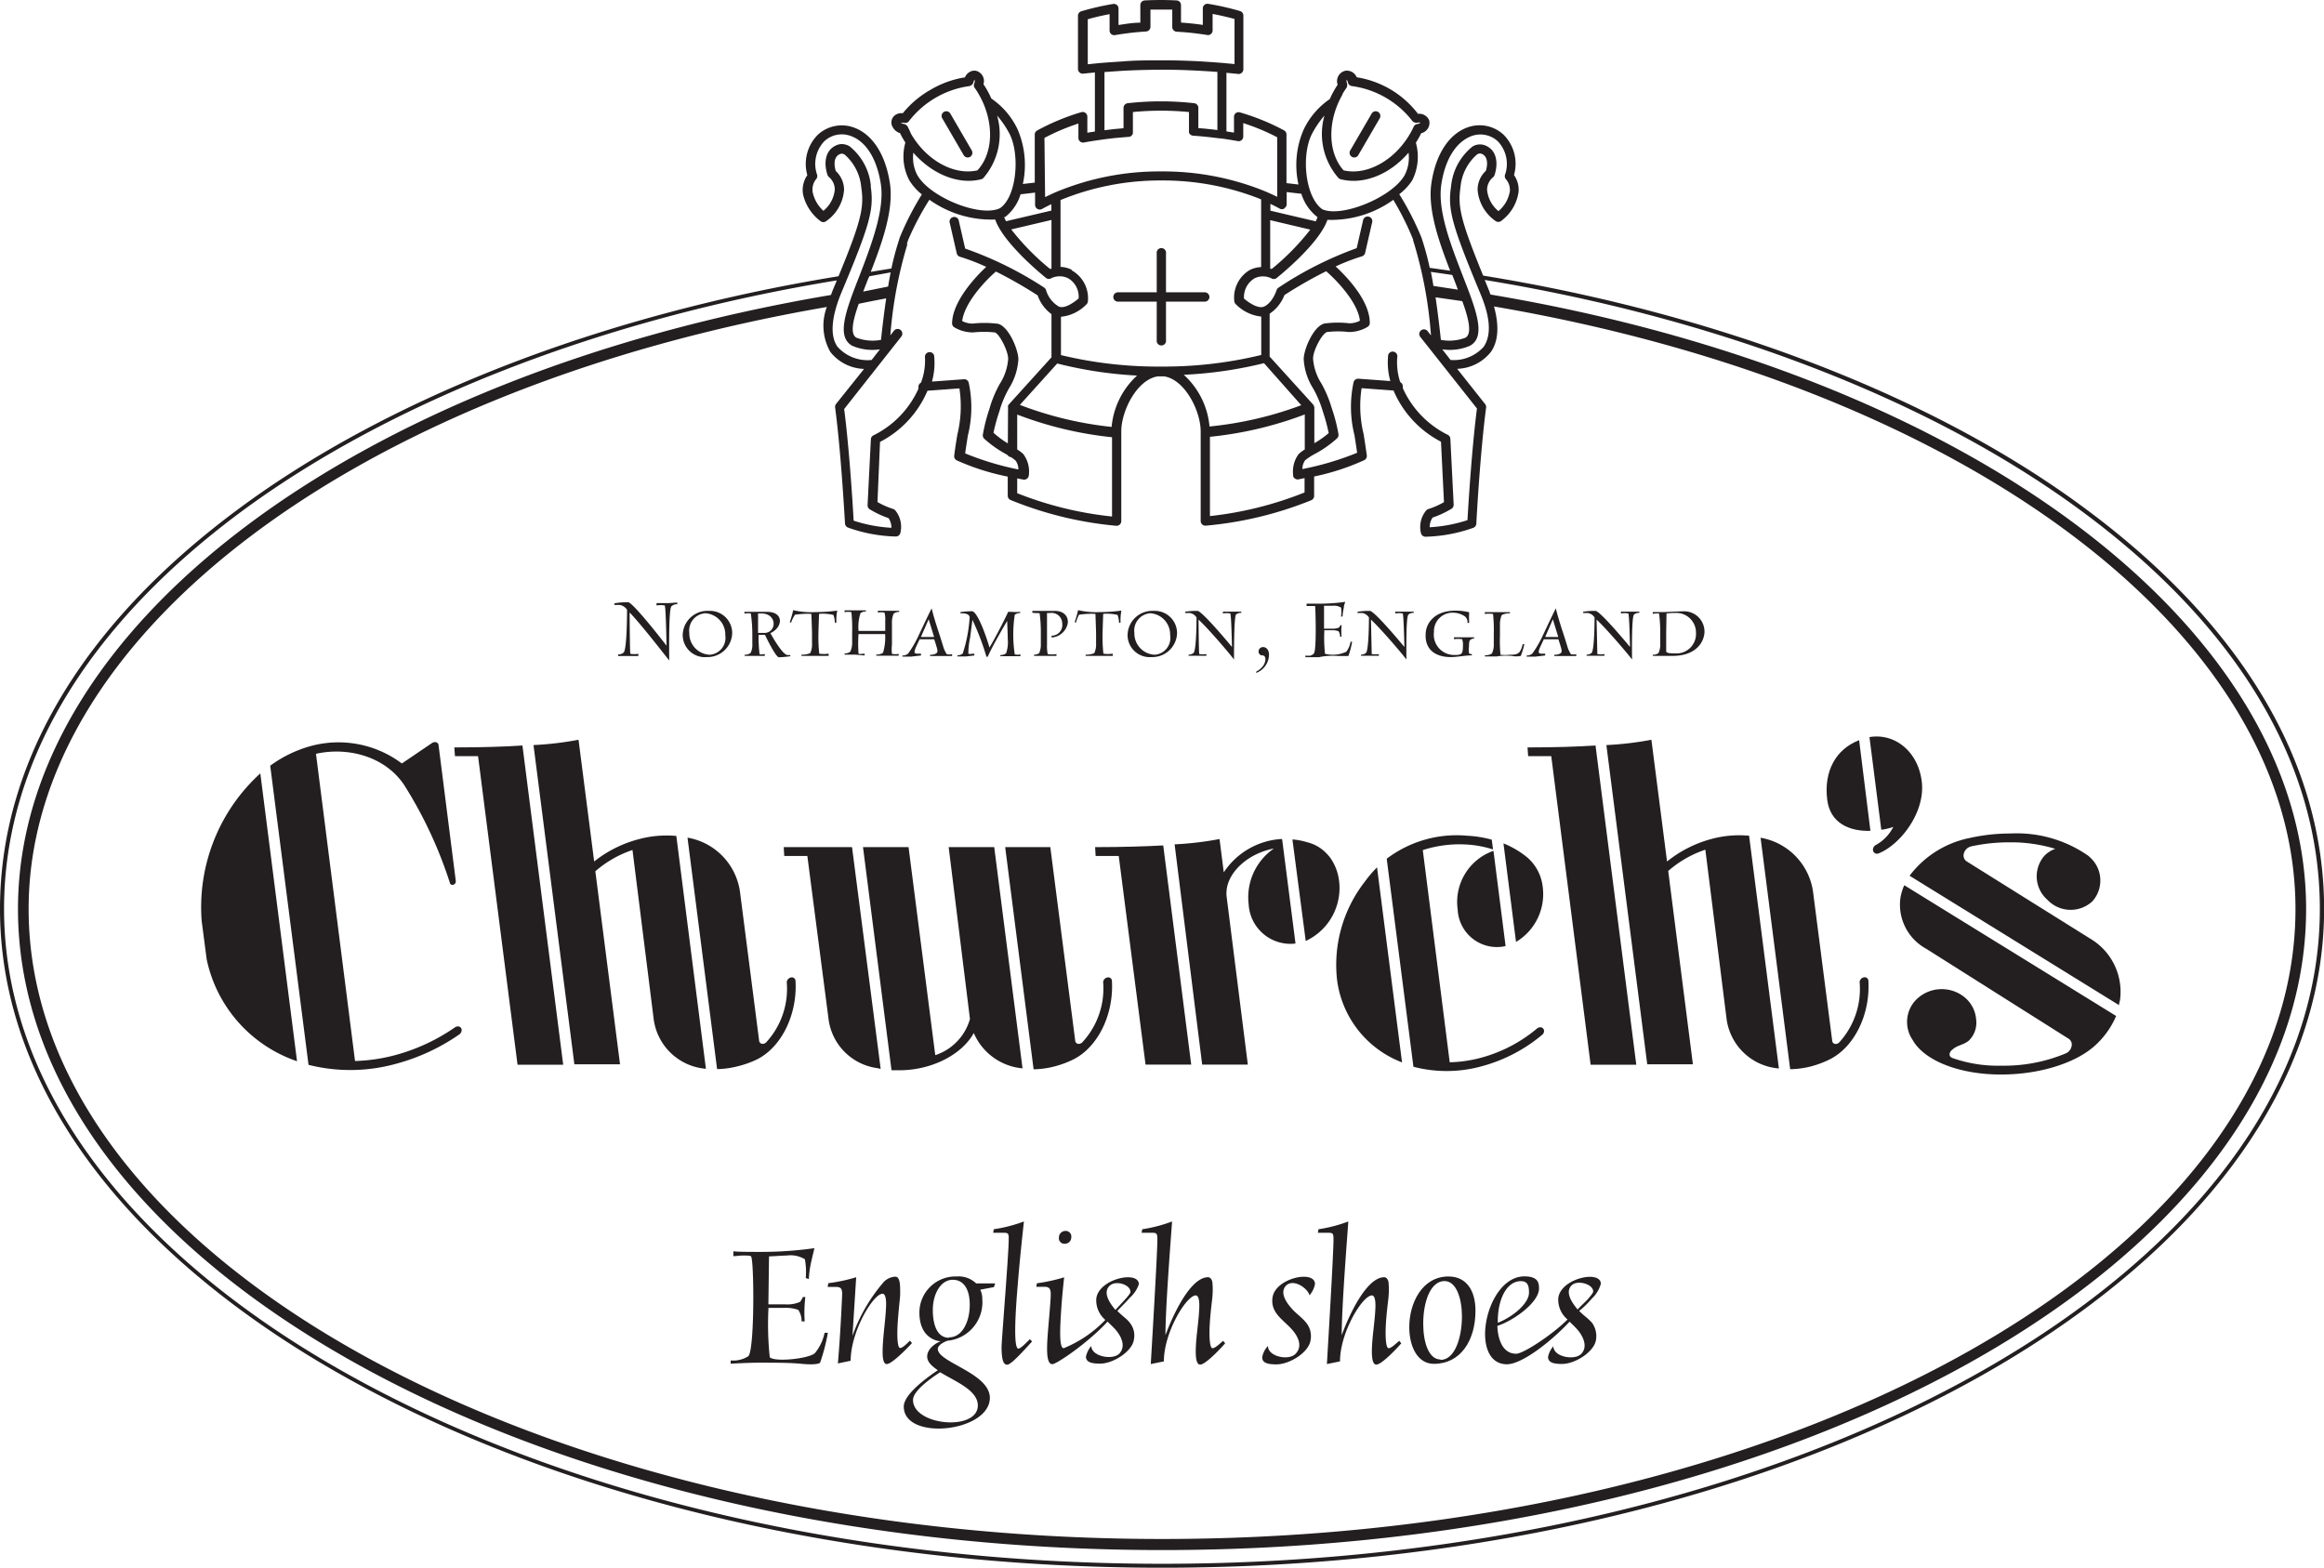
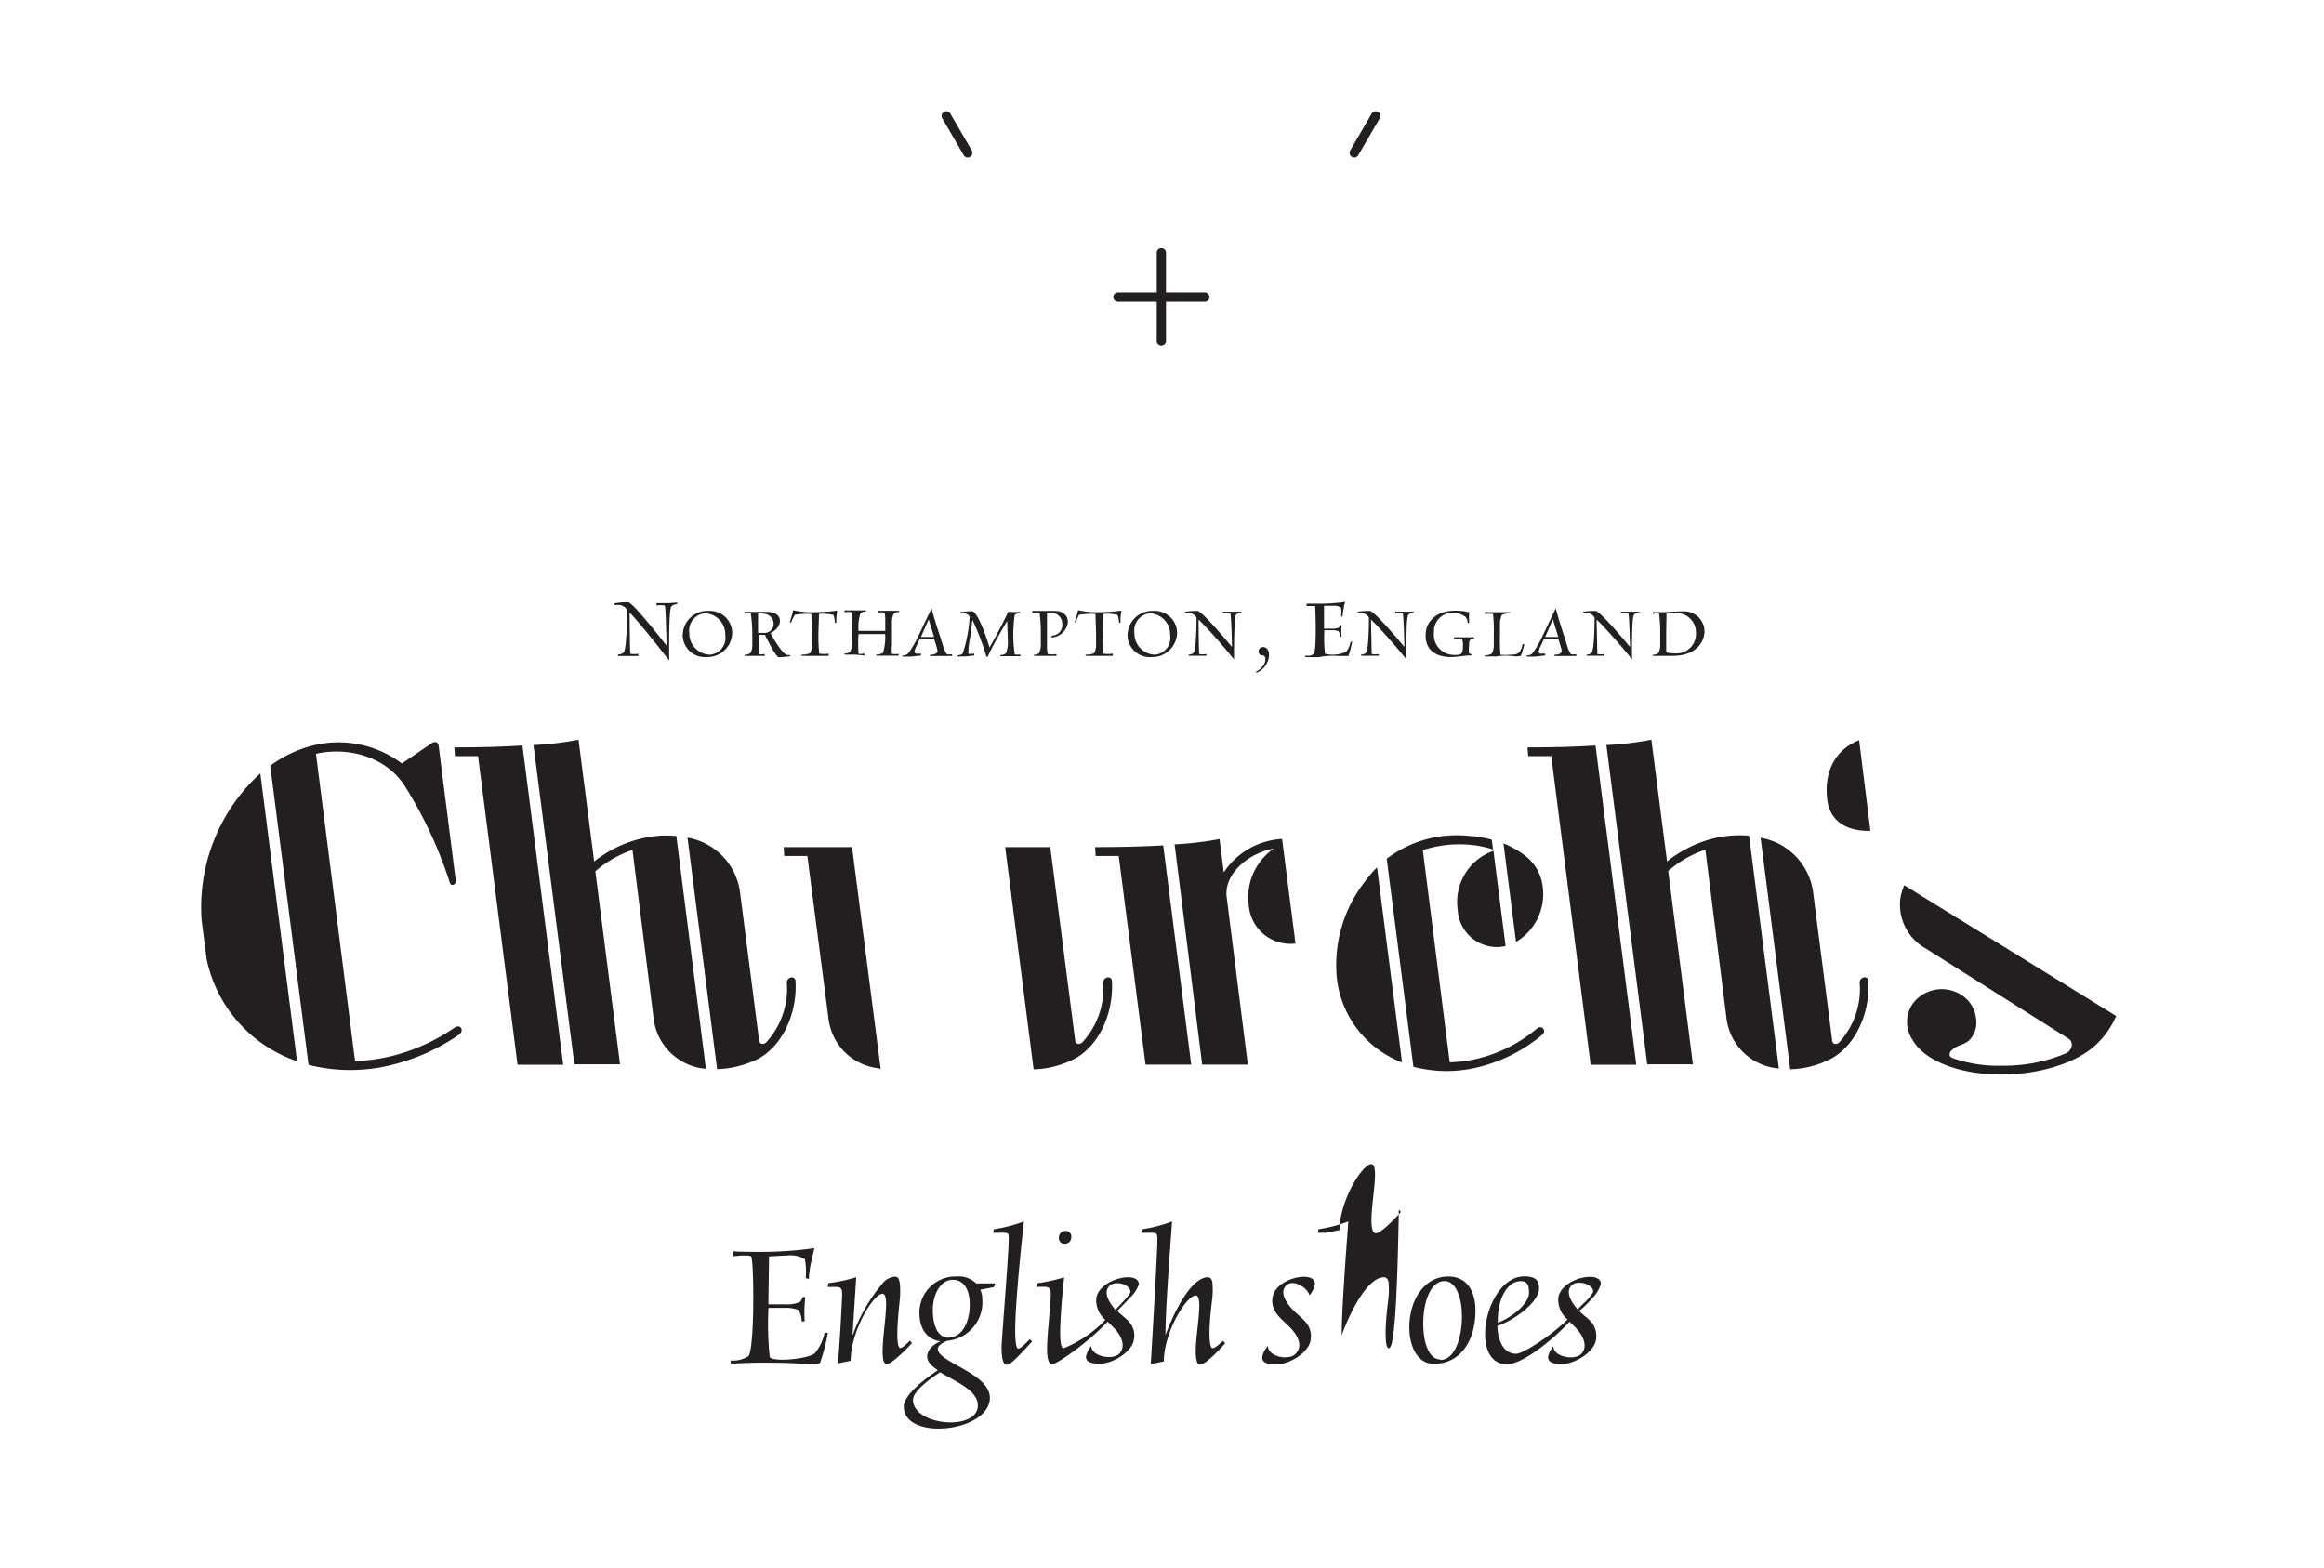
<svg xmlns="http://www.w3.org/2000/svg" id="Layer_1" data-name="Layer 1" viewBox="0 0 218.37 147.33">
  <defs>
    <style>.cls-1{fill:#231f20;}</style>
  </defs>
  <title>church&amp;apos;s</title>
  <path class="cls-1" d="M91.86,18.62a.44.44,0,0,0,.38.22.43.43,0,0,0,.22-.06.44.44,0,0,0,.16-.6l-2-3.44a.44.44,0,1,0-.76.44Z" transform="translate(-1.31 -4.04)" />
  <path class="cls-1" d="M106.32,32.39H110V36a.44.44,0,1,0,.87,0V32.39h3.64a.44.44,0,0,0,0-.88h-3.64V27.86a.44.44,0,1,0-.87,0v3.65h-3.64a.44.44,0,0,0,0,.88Z" transform="translate(-1.31 -4.04)" />
  <path class="cls-1" d="M128.56,18.84a.44.44,0,0,0,.38-.22l2-3.44a.44.44,0,1,0-.76-.44l-2,3.44a.44.44,0,0,0,.38.66Z" transform="translate(-1.31 -4.04)" />
-   <path class="cls-1" d="M197.13,51.75C183,41.29,162.91,33.55,140.67,29.94c-2.1-5.16-2.4-6.45-2.13-8.29a4.61,4.61,0,0,1,1.55-3.09.47.47,0,0,1,.43-.07c.7.28.53,1.2.41,1.6a2.42,2.42,0,0,0-.78,1.76,3.91,3.91,0,0,0,1.66,2.94.44.44,0,0,0,.57,0A4.08,4.08,0,0,0,144,22.07a2.41,2.41,0,0,0-.43-1.58,3.86,3.86,0,0,0-1-3.81,3.31,3.31,0,0,0-3.36-.67c-1.75.62-3,2.53-3.4,5.25-.37,2.46.7,5.47,1.76,8.22l-1.92-.27a25.32,25.32,0,0,0-.66-2.49l-.12-.37a27.45,27.45,0,0,0-2.08-4.06A5.17,5.17,0,0,0,134,21a4.91,4.91,0,0,0,.35-3.55l.22-.36c.1-.18.2-.36.28-.53h0a1,1,0,0,0,.75-1.21,1,1,0,0,0-1.05-.61A9.08,9.08,0,0,0,132,12.46h0a9.11,9.11,0,0,0-3.21-1.16,1,1,0,0,0-1.07-.61A1,1,0,0,0,127,12h0q-.17.25-.32.52a8.77,8.77,0,0,0-.42.83,7.25,7.25,0,0,0-2.46,2.88,8.35,8.35,0,0,0-.48,5.15l-1.13-.13V16.68a.44.44,0,0,0-.23-.39,21.11,21.11,0,0,0-4.15-1.69.43.43,0,0,0-.38.07.44.44,0,0,0-.17.35V16.5l-.71-.11V10.88l1.1.11a.43.43,0,0,0,.34-.11.44.44,0,0,0,.15-.33V5.5a.44.44,0,0,0-.31-.42,24.85,24.85,0,0,0-3-.68.42.42,0,0,0-.35.1.43.43,0,0,0-.15.33V6.38c-.67-.1-1.36-.17-2.05-.22V4.52a.44.44,0,0,0-.41-.44,28.8,28.8,0,0,0-3,0,.44.44,0,0,0-.41.44V6.17c-.69,0-1.38.12-2.05.22V4.84a.44.44,0,0,0-.15-.33.46.46,0,0,0-.35-.1,24.85,24.85,0,0,0-3,.69.44.44,0,0,0-.31.42v5a.44.44,0,0,0,.15.33.43.43,0,0,0,.34.11l1.1-.11V16.4l-.71.11V15a.44.44,0,0,0-.56-.42,21.13,21.13,0,0,0-4.15,1.72.44.44,0,0,0-.23.38V21.2l-1.12.13a8.45,8.45,0,0,0-.5-5.15,7.25,7.25,0,0,0-2.46-2.88,8.81,8.81,0,0,0-.42-.83c-.1-.18-.21-.35-.32-.51v0a1,1,0,0,0-.67-1.26.87.87,0,0,0-.66.12,1.06,1.06,0,0,0-.41.49,9.07,9.07,0,0,0-3.22,1.16h0a9.11,9.11,0,0,0-2.62,2.21,1.08,1.08,0,0,0-.63.12A.85.85,0,0,0,85.2,16a1.14,1.14,0,0,0,.68.55h0c.09.18.18.36.28.53l.22.36A4.82,4.82,0,0,0,86.76,21a5.14,5.14,0,0,0,1.17,1.31,27.29,27.29,0,0,0-2.08,4.06l-.11.36a25.31,25.31,0,0,0-.67,2.54l-1.94.32c1.08-2.78,2.17-5.83,1.8-8.32-.41-2.72-1.65-4.63-3.4-5.25a3.31,3.31,0,0,0-3.36.67,3.87,3.87,0,0,0-1,3.81,2.43,2.43,0,0,0-.4,1.82,4.36,4.36,0,0,0,1.62,2.49.44.44,0,0,0,.57,0,3.91,3.91,0,0,0,1.66-2.94,2.42,2.42,0,0,0-.78-1.76c-.12-.41-.29-1.32.42-1.6a.46.46,0,0,1,.43.07,4.63,4.63,0,0,1,1.55,3.09c.28,1.84,0,3.14-2.14,8.33C57.92,33.61,37.93,41.36,23.8,51.81,9.09,62.68,1.31,75.7,1.31,89.46c0,34.14,49,61.91,109.19,61.91S219.69,123.6,219.69,89.46C219.69,75.68,211.89,62.64,197.13,51.75ZM136.74,21.38c.36-2.39,1.39-4,2.83-4.55a2.41,2.41,0,0,1,2.48.49,3.08,3.08,0,0,1,.67,3.16.44.44,0,0,0,.09.4,1.52,1.52,0,0,1,.37,1.13,3.08,3.08,0,0,1-1.07,1.87,2.93,2.93,0,0,1-1.07-2,1.54,1.54,0,0,1,.56-1.18.44.44,0,0,0,.14-.2c.33-1,.3-2.33-.89-2.8a1.33,1.33,0,0,0-1.19.12,5.42,5.42,0,0,0-2,3.72c-.33,2.19.05,3.59,2.71,10,1,2.32,1.08,4,.36,5.08a3.78,3.78,0,0,1-3.12,1.25l-.78-1a4.8,4.8,0,0,0,2.59-.33c1.58-.85.58-3.4-.68-6.62C137.64,27.07,136.37,23.83,136.74,21.38ZM79.33,37.11a4.2,4.2,0,0,0,3.17,1.6L79.87,42a.44.44,0,0,0-.09.33c.57,4.27.92,10.83.93,10.9a.44.44,0,0,0,.28.39,14.31,14.31,0,0,0,4.5.84.44.44,0,0,0,.42-.33A2.43,2.43,0,0,0,85.43,52a.45.45,0,0,0-.2-.13,7.34,7.34,0,0,1-1.47-.65L84,45.57a9.65,9.65,0,0,0,4.46-4.81l3-.22a11.18,11.18,0,0,1-.19,4.32c-.1.61-.21,1.27-.3,2a.44.44,0,0,0,.23.44A22.16,22.16,0,0,0,96,48.83v1.8a.44.44,0,0,0,.27.4,34.38,34.38,0,0,0,9.92,2.42.44.44,0,0,0,.48-.44V44.74h0a.4.4,0,0,0,0-.09v-.06c0-2,1.52-4.91,3.44-5.18h.58c1.93.28,3.44,3.22,3.44,5.18V53a.44.44,0,0,0,.48.44,34.51,34.51,0,0,0,9.91-2.39.44.44,0,0,0,.27-.4V48.82a22.16,22.16,0,0,0,4.72-1.54.44.44,0,0,0,.23-.44c-.1-.72-.2-1.38-.3-2a11.15,11.15,0,0,1-.19-4.32l3,.22a9.66,9.66,0,0,0,4.46,4.81l.28,5.68a7.39,7.39,0,0,1-1.47.65.44.44,0,0,0-.2.13,2.43,2.43,0,0,0-.49,2.14.44.44,0,0,0,.42.33,14.3,14.3,0,0,0,4.5-.84.44.44,0,0,0,.28-.39c0-.07.35-6.63.92-10.9a.44.44,0,0,0-.09-.33l-2.63-3.32a4.2,4.2,0,0,0,3.18-1.6c.69-1,.78-2.45.28-4.26C186.08,40.44,217,63.64,217,89.46c0,32.65-47.77,59.21-106.48,59.21S4,122.1,4,89.46C4,63.71,34.83,40.51,79,32.89A5,5,0,0,0,79.33,37.11Zm18.13,9.6a3.49,3.49,0,0,0-.57-.43V43a34.82,34.82,0,0,0,8.91,2.13v7.45a33.48,33.48,0,0,1-8.91-2.19V49l.57.11a.43.43,0,0,0,.34-.08.44.44,0,0,0,.18-.3A2.74,2.74,0,0,0,97.46,46.71Zm-1.45-1a8.93,8.93,0,0,1-1.35-1,17.87,17.87,0,0,1,.55-2l.11-.37a10.21,10.21,0,0,1,.8-1.81A5.75,5.75,0,0,0,97,37.81c0-.93-1-3.34-2.08-3.36a9.76,9.76,0,0,0-2.2,0,2.15,2.15,0,0,1-1-.24c.2-1.6,1.94-3.59,3.17-4.65a40.6,40.6,0,0,1,3.92,2.24,3.68,3.68,0,0,0,1.3,1.76v4.06l-4,4.42a.43.43,0,0,0-.08.13.44.44,0,0,0,0,.18Zm6-16.32a2.58,2.58,0,0,0-1.05-.27V22.84A24.62,24.62,0,0,1,110.41,21h.05a24.81,24.81,0,0,1,9.06,1.66l.29.12v6.36a2.58,2.58,0,0,0-1.06.27,3,3,0,0,0-1.46,2.94.44.44,0,0,0,.13.27,3.93,3.93,0,0,0,2.4,1.17v3.61a38.94,38.94,0,0,1-9.07,1.09l-.35,0-.34,0A38.85,38.85,0,0,1,101,37.41V33.81a3.87,3.87,0,0,0,2.4-1.17.44.44,0,0,0,.13-.27A3,3,0,0,0,102,29.44Zm22.72,12.73a.43.43,0,0,0-.12-.16l-4-4.41V33.52A3.69,3.69,0,0,0,122,31.77a40.35,40.35,0,0,1,3.92-2.24c1.09.94,3,3,3.17,4.65a2.11,2.11,0,0,1-1,.24,9.6,9.6,0,0,0-2.14,0c-1.12,0-2.14,2.43-2.14,3.37a5.75,5.75,0,0,0,.89,2.76,10.26,10.26,0,0,1,.8,1.81l.12.38a17.94,17.94,0,0,1,.54,2,8.93,8.93,0,0,1-1.35.95V42.4A.42.42,0,0,0,124.76,42.16Zm-1.93,6.59a.45.45,0,0,0,.18.3.44.44,0,0,0,.34.08l.57-.12v1.35A33.57,33.57,0,0,1,115,52.54V45.09a35,35,0,0,0,8.91-2.1v3.29a3.48,3.48,0,0,0-.58.44A2.74,2.74,0,0,0,122.83,48.76Zm.78-6.59a34.05,34.05,0,0,1-8.62,2,7.46,7.46,0,0,0-2.42-4.86,38.91,38.91,0,0,0,7.54-1.09Zm-15.39-2.82a7.46,7.46,0,0,0-2.43,4.86,33.83,33.83,0,0,1-8.62-2.07l3.51-3.89A38.8,38.8,0,0,0,108.23,39.34ZM139,35.78a4.25,4.25,0,0,1-2.3.2c-.17-1.59-.34-2.9-.5-4l2.51.36C139.32,34,139.65,35.43,139,35.78Zm-1.23-5.9.15.38.38,1L136,30.91c-.08-.49-.16-.93-.24-1.32Zm-3.69-3.28.12.38a40.12,40.12,0,0,1,1.57,8.58l-.34-.43a.44.44,0,0,0-.69.54l5.35,6.76c-.49,3.78-.82,9.19-.89,10.49a13.83,13.83,0,0,1-3.55.67,1.57,1.57,0,0,1,.27-.91,8.94,8.94,0,0,0,1.78-.83.44.44,0,0,0,.2-.39l-.31-6.19a.44.44,0,0,0-.23-.36,9,9,0,0,1-4.24-4.4.4.4,0,0,0,0-.14.44.44,0,0,0-.24-.42,5.84,5.84,0,0,1-.27-2.43.44.44,0,0,0-.86-.13,6.54,6.54,0,0,0,.2,2.46l-3-.22a.45.45,0,0,0-.45.31,11,11,0,0,0,.08,5c.08.51.17,1.06.25,1.65a27.53,27.53,0,0,1-5.14,1.53,1.37,1.37,0,0,1,.26-.83,5.91,5.91,0,0,1,1-.64,10.39,10.39,0,0,0,2-1.42.44.44,0,0,0,.13-.37,15.67,15.67,0,0,0-.61-2.39l-.12-.38a11,11,0,0,0-.87-2,5,5,0,0,1-.79-2.35c0-.81.91-2.45,1.34-2.5a8.83,8.83,0,0,1,2,0,3.36,3.36,0,0,0,1.78-.48.44.44,0,0,0,.21-.38c0-2-2-4.19-3.21-5.3a19.45,19.45,0,0,1,2.47-.95.43.43,0,0,0,.3-.32l.65-2.83a.44.44,0,1,0-.85-.2l-.59,2.58a34.08,34.08,0,0,0-7.36,3.72.43.43,0,0,0-.17.24s-.39,1.21-1.2,1.54c-.56.22-1.45-.41-1.86-.76a2.05,2.05,0,0,1,1-1.91,1.82,1.82,0,0,1,1.56,0,.43.43,0,0,0,.48,0c.17-.14,4-3.19,4.8-5.49a10,10,0,0,0,6.19-1.88A26.47,26.47,0,0,1,134.11,26.6Zm-13.42,2.68V24.73l3.77.89a22.89,22.89,0,0,1-3.63,3.7Zm6.77-16.36q.19-.33.41-.64a.62.62,0,0,0,0-.53c0-.12,0-.2,0-.21s.09.06.12.23a.44.44,0,0,0,.39.36,8.66,8.66,0,0,1,5.67,3.28.53.53,0,0,0,.56.14l.12,0s.08,0,.08,0-.05.09-.25.14a.44.44,0,0,0-.38.25c-.11.23-.22.45-.35.67-1.45,2.51-4.06,3.95-6.24,3.44C126.08,18.41,126,15.44,127.46,12.92ZM124.6,16.6a8.9,8.9,0,0,1,1.16-1.7,6.29,6.29,0,0,0,1.31,5.86.43.43,0,0,0,.2.12c2.16.57,4.65-.46,6.39-2.49a3.58,3.58,0,0,1-.38,2.14c-1.2,2.07-5.94,4-7.73,3.17C123.9,22.51,123.58,18.52,124.6,16.6Zm-2.6,7a.44.44,0,0,0,.21-.38V22.09l1.38.16a4.41,4.41,0,0,0,1.52,2.2h0a3.83,3.83,0,0,1-.17.39l-4.26-1v-.64q.45.21.88.45A.44.44,0,0,0,122,23.63ZM103.52,10.08V5.85c.66-.19,1.35-.35,2.05-.48V6.91a.44.44,0,0,0,.15.33.43.43,0,0,0,.35.1A27,27,0,0,1,109,7a.44.44,0,0,0,.41-.44V4.94c.68,0,1.38,0,2.05,0V6.58a.44.44,0,0,0,.41.44,26.94,26.94,0,0,1,2.88.31.42.42,0,0,0,.35-.1.44.44,0,0,0,.15-.33V5.35c.7.13,1.38.29,2.06.47v4.24l-1.07-.1h0c-1-.08-1.94-.15-2.92-.19s-1.78-.06-2.68-.06h-.21c-1.25,0-2.49,0-3.72.11q-1,.06-2,.14h0Zm10,3.66a27.84,27.84,0,0,0-6.25,0,.44.44,0,0,0-.39.44v1.91l-.88.08-.91.11V10.81l1.59-.11c1.22-.07,2.45-.1,3.68-.11h.21q1.32,0,2.64.06t2.49.15v5.46c-.59-.07-1.18-.14-1.79-.18V14.17A.44.44,0,0,0,113.52,13.74ZM99.45,17a20,20,0,0,1,3.19-1.35V17a.44.44,0,0,0,.16.34.43.43,0,0,0,.36.09c1-.18,2-.32,2.94-.42l1.26-.11h.06a.44.44,0,0,0,.34-.33h0V14.57a27.23,27.23,0,0,1,5.27,0V16.5h0v0h0a.44.44,0,0,0,.38.29c.86.06,1.7.15,2.54.26h.1q.79.11,1.56.25a.42.42,0,0,0,.36-.09.44.44,0,0,0,.16-.34V15.61a20.19,20.19,0,0,1,3.19,1.33v5.6q-.64-.32-1.33-.6a25.41,25.41,0,0,0-9.55-1.79h-.05a25.19,25.19,0,0,0-10,2l0,0-.88.41Zm.66,12.3-.15,0a22.82,22.82,0,0,1-3.63-3.7l3.78-.89Zm-2.9-7,1.36-.16V23.3a.44.44,0,0,0,.65.38c.29-.16.58-.31.88-.45v.6l-4.26,1a3.8,3.8,0,0,1-.18-.39l.09,0A4.29,4.29,0,0,0,97.22,22.25ZM86.6,15.94a.59.59,0,0,0-.46-.27.75.75,0,0,1-.18-.1h0s.1,0,.27,0a.43.43,0,0,0,.5-.16,8.67,8.67,0,0,1,5.67-3.28.54.54,0,0,0,.4-.42c0-.12.1-.17.08-.18s.05.09,0,.3a.44.44,0,0,0,0,.45q.22.3.41.64c1.45,2.52,1.39,5.49-.14,7.13-2.19.5-4.79-.93-6.24-3.44C86.82,16.39,86.71,16.16,86.6,15.94Zm.92,4.59a3.57,3.57,0,0,1-.39-2.14c1.74,2,4.25,3.06,6.39,2.49a.43.43,0,0,0,.2-.12A6.3,6.3,0,0,0,95,14.9a8.89,8.89,0,0,1,1.16,1.7c1,1.92.7,5.91-.88,7C93.45,24.5,88.72,22.6,87.52,20.52Zm-1,6.44.12-.37a26.33,26.33,0,0,1,2-3.79,10,10,0,0,0,6.18,1.86c.8,2.3,4.63,5.37,4.8,5.51a.43.43,0,0,0,.48,0,1.83,1.83,0,0,1,1.56,0,2,2,0,0,1,1,1.91c-.41.35-1.3,1-1.86.76a2.68,2.68,0,0,1-1.2-1.54.44.44,0,0,0-.17-.24A34.14,34.14,0,0,0,92,27.4l-.59-2.58a.44.44,0,1,0-.85.2l.65,2.83a.44.44,0,0,0,.3.32,19.43,19.43,0,0,1,2.47.95c-1.2,1.11-3.18,3.35-3.21,5.3a.44.44,0,0,0,.21.38,3.43,3.43,0,0,0,1.78.48,9.35,9.35,0,0,1,2,0c.37,0,1.28,1.68,1.28,2.49a5,5,0,0,1-.79,2.35,11,11,0,0,0-.87,2l-.11.37a15.84,15.84,0,0,0-.61,2.41.44.44,0,0,0,.13.37,10.39,10.39,0,0,0,2,1.42l.2.12a.43.43,0,0,0,.31.19,2.88,2.88,0,0,1,.44.33,1.36,1.36,0,0,1,.26.83A27.61,27.61,0,0,1,92,46.65c.08-.6.17-1.14.25-1.66a11,11,0,0,0,.08-5,.43.43,0,0,0-.45-.31l-3,.22a6.51,6.51,0,0,0,.2-2.46.44.44,0,0,0-.86.13A5.84,5.84,0,0,1,87.85,40a.44.44,0,0,0-.24.42.47.47,0,0,0,0,.15,9,9,0,0,1-4.24,4.39.43.43,0,0,0-.23.36l-.31,6.19a.44.44,0,0,0,.2.39,8.83,8.83,0,0,0,1.77.83,1.58,1.58,0,0,1,.27.91,13.78,13.78,0,0,1-3.55-.67c-.07-1.31-.4-6.72-.89-10.49L86,35.67a.44.44,0,1,0-.69-.55l-.34.43A40.16,40.16,0,0,1,86.57,27ZM82,32.59c.86-.18,1.72-.35,2.58-.51-.16,1.07-.32,2.35-.49,3.9a4.27,4.27,0,0,1-2.3-.2C81.17,35.45,81.44,34.16,82,32.59Zm3-2.95q-.12.59-.24,1.33l-2.34.47.46-1.19L83,30Zm-1.86-8.13a5.41,5.41,0,0,0-2-3.72,1.46,1.46,0,0,0-.73-.21,1.24,1.24,0,0,0-.46.09c-1.19.48-1.22,1.81-.89,2.8a.44.44,0,0,0,.13.2,1.54,1.54,0,0,1,.56,1.18,2.92,2.92,0,0,1-1.07,2,3.27,3.27,0,0,1-1-1.71A1.55,1.55,0,0,1,78,20.87a.44.44,0,0,0,.09-.4,3.08,3.08,0,0,1,.68-3.16,2.4,2.4,0,0,1,2.48-.49c1.44.51,2.47,2.16,2.83,4.55s-.9,5.7-2,8.56c-1.26,3.22-2.25,5.76-.68,6.61a4.8,4.8,0,0,0,2.59.33l-.78,1A3.78,3.78,0,0,1,80,36.62c-.71-1-.59-2.75.37-5.08C83.07,25.11,83.45,23.7,83.12,21.52ZM110.5,151c-60,0-108.81-27.6-108.81-61.54C1.69,75.83,9.41,62.92,24,52.11,38.06,41.73,57.9,34,79.94,30.39l-.34.82c-.08.19-.14.37-.21.55C34.39,39.37,3,63.08,3,89.46c0,33.22,48.23,60.25,107.52,60.25S218,122.68,218,89.46c0-26.44-31.5-50.16-76.64-57.74-.06-.17-.12-.34-.19-.51l-.35-.86c22.1,3.62,42,11.32,56.07,21.71,14.65,10.81,22.4,23.75,22.4,37.4C219.31,123.39,170.5,151,110.5,151Z" transform="translate(-1.31 -4.04)" />
-   <path class="cls-1" d="M180.74,86.34,200.42,98.5c0-.15.06-.31.09-.46a5.8,5.8,0,0,0-2.85-5.82L186.12,85a.66.66,0,0,1-.3-.67.94.94,0,0,1,.71-.75,16.65,16.65,0,0,1,3.58-.38,14.18,14.18,0,0,1,4.32.61,2.66,2.66,0,0,0-1,.63,2.93,2.93,0,0,0,.26,4.16,3,3,0,0,0,4.23.14,2.93,2.93,0,0,0-.26-4.16l-.12-.11a11.72,11.72,0,0,0-7.32-2.1,17.51,17.51,0,0,0-3.87.43A9.36,9.36,0,0,0,180.74,86.34Z" transform="translate(-1.31 -4.04)" />
  <path class="cls-1" d="M179.87,88.49a4.72,4.72,0,0,0,2.41,4.7l13.41,8.47a.65.65,0,0,1,.28.67.94.94,0,0,1-.57.71,15,15,0,0,1-6,1.15,12.93,12.93,0,0,1-4.66-.73c-.38-.17-.26-.57,0-.76.51-.47,1-.42,1.55-.85a2.32,2.32,0,0,0,.71-1.93,3,3,0,0,0-1.18-2.23,3.4,3.4,0,0,0-4.63.48,3,3,0,0,0-.15,3.62l.05.09c1.12,1.84,4.3,3.14,8.24,3.14,3.71,0,7.13-1.12,8.91-2.79a8,8,0,0,0,1.91-2.71L180.24,87.23A4.92,4.92,0,0,0,179.87,88.49Z" transform="translate(-1.31 -4.04)" />
  <path class="cls-1" d="M156.48,73.56a30.42,30.42,0,0,1-4.23.5l3.84,30h4.29l-2.32-18.17a10.3,10.3,0,0,1,3.49-2l2,15.95a5.38,5.38,0,0,0,4.91,4.61l-2.8-21.87a10,10,0,0,0-3.56.31A11.34,11.34,0,0,0,157.95,85Z" transform="translate(-1.31 -4.04)" />
  <path class="cls-1" d="M144.84,74.28l.06.82h2.17l3.7,29h4.29l-3.83-30C149.57,74.21,147.46,74.28,144.84,74.28Z" transform="translate(-1.31 -4.04)" />
  <path class="cls-1" d="M134.12,104.29a12.31,12.31,0,0,0,6.43-.05,14.79,14.79,0,0,0,5.64-2.93.48.48,0,0,0,.2-.32.35.35,0,0,0-.35-.41.48.48,0,0,0-.31.12,13.78,13.78,0,0,1-5.28,2.75,12.45,12.45,0,0,1-2.92.42L135,83.93a11.12,11.12,0,0,1,4-.53,9.92,9.92,0,0,1,2.6.47l-.12-.92a10.62,10.62,0,0,0-2.31-.37,10.88,10.88,0,0,0-7.56,2.16Z" transform="translate(-1.31 -4.04)" />
  <path class="cls-1" d="M138.28,89.53a3.69,3.69,0,0,0,4.5,3.42L141.64,84A5.09,5.09,0,0,0,138.28,89.53Z" transform="translate(-1.31 -4.04)" />
  <path class="cls-1" d="M146.27,87.4a4.29,4.29,0,0,0-1.37-2.71,8.46,8.46,0,0,0-2.32-1.39l1.18,9.26A5.23,5.23,0,0,0,146.27,87.4Z" transform="translate(-1.31 -4.04)" />
  <path class="cls-1" d="M129.52,86.94A12.73,12.73,0,0,0,126.93,96a9.6,9.6,0,0,0,6.12,7.88L130.7,85.55A11.69,11.69,0,0,0,129.52,86.94Z" transform="translate(-1.31 -4.04)" />
  <path class="cls-1" d="M114.27,104.09h4.29l-2-15.85a2.67,2.67,0,0,1,0-.46c.11-1.7,1.91-3.51,4.45-4a5.56,5.56,0,0,0-2.37,5.26,3.93,3.93,0,0,0,4.4,3.67l-1.26-9.82h-.12a7,7,0,0,0-5.36,3.13l-.4-3.13a30.47,30.47,0,0,1-4.22.5Z" transform="translate(-1.31 -4.04)" />
-   <path class="cls-1" d="M127.13,86.8a4.71,4.71,0,0,0-.84-2.17,3.26,3.26,0,0,0-.21-.25,3.73,3.73,0,0,0-1.95-1.19,6.05,6.05,0,0,0-1.38-.26L124,92.47A5.48,5.48,0,0,0,127.13,86.8Z" transform="translate(-1.31 -4.04)" />
  <path class="cls-1" d="M102.19,103.59c2.28-1.16,3.78-4.19,3.6-7.37a.34.34,0,0,0-.35-.33.49.49,0,0,0-.47.41.42.42,0,0,0,0,.09A7.44,7.44,0,0,1,103,102a.48.48,0,0,1-.32.14.32.32,0,0,1-.34-.3L100,83.65H95.76l2.67,20.88a8.31,8.31,0,0,0,2-.28A9.23,9.23,0,0,0,102.19,103.59Z" transform="translate(-1.31 -4.04)" />
-   <path class="cls-1" d="M85.08,104.62l.73,0c3.07,0,5.89-1.48,7-3.5a5.51,5.51,0,0,0,4.58,3.32L94.73,83.65H90.45l2,16.15a5,5,0,0,1-3.26,3.4L86.68,83.65H82.4Z" transform="translate(-1.31 -4.04)" />
  <path class="cls-1" d="M75,84.48h2.17l2,15.38a5.33,5.33,0,0,0,4.58,4.56l.31.07L81.37,83.65H74.95Z" transform="translate(-1.31 -4.04)" />
  <path class="cls-1" d="M61.31,82.91A11.35,11.35,0,0,0,57.14,85L55.67,73.56a30.46,30.46,0,0,1-4.23.5l3.84,30h4.29L57.25,85.92a10.28,10.28,0,0,1,3.49-2l2,15.95a5.38,5.38,0,0,0,4.9,4.61L64.86,82.6A10,10,0,0,0,61.31,82.91Z" transform="translate(-1.31 -4.04)" />
  <path class="cls-1" d="M72.46,103.59c2.28-1.16,3.78-4.19,3.6-7.37a.34.34,0,0,0-.35-.33.5.5,0,0,0-.47.41.51.51,0,0,0,0,.09A7.43,7.43,0,0,1,73.3,102a.47.47,0,0,1-.32.14.33.33,0,0,1-.34-.3l-1.8-14a6,6,0,0,0-4.93-5.08l2.78,21.75a8.32,8.32,0,0,0,2-.28A9.2,9.2,0,0,0,72.46,103.59Z" transform="translate(-1.31 -4.04)" />
  <path class="cls-1" d="M44,74.28l.06.82h2.17l3.71,29h4.29l-3.83-30C48.76,74.21,46.65,74.28,44,74.28Z" transform="translate(-1.31 -4.04)" />
-   <path class="cls-1" d="M178.94,81.84l.27-.09a4,4,0,0,1-1.64,1.7.51.51,0,0,0-.27.49.38.38,0,0,0,.5.31c2.05-.79,4.46-3.88,4.08-6.8-.35-2.77-2.51-4.54-4.91-4.14l1.11,8.7C178.37,82,178.65,81.91,178.94,81.84Z" transform="translate(-1.31 -4.04)" />
  <path class="cls-1" d="M177.06,82.12,176,73.6c-2.18.84-3.33,2.9-3,5.58C173.27,81.4,175.08,82.18,177.06,82.12Z" transform="translate(-1.31 -4.04)" />
  <path class="cls-1" d="M171.54,104.24a9.33,9.33,0,0,0,1.73-.66c2.28-1.16,3.78-4.19,3.6-7.37a.34.34,0,0,0-.35-.33.49.49,0,0,0-.47.41.42.42,0,0,0,0,.09,7.44,7.44,0,0,1-1.93,5.63.47.47,0,0,1-.32.14.32.32,0,0,1-.33-.3l-1.8-14a6,6,0,0,0-4.93-5.08l2.78,21.75A8.38,8.38,0,0,0,171.54,104.24Z" transform="translate(-1.31 -4.04)" />
  <path class="cls-1" d="M104.26,84.48h2.17l2.52,19.61h4.29l-2.63-20.6c-1.66.09-3.77.16-6.4.16Z" transform="translate(-1.31 -4.04)" />
  <path class="cls-1" d="M20.26,90.59l.47,3.6a12.92,12.92,0,0,0,8.49,9.58L25.77,76.72A17,17,0,0,0,20.26,90.59Z" transform="translate(-1.31 -4.04)" />
  <path class="cls-1" d="M44.33,100.5a.47.47,0,0,0-.26.08,18.1,18.1,0,0,1-5.64,2.62,16.22,16.22,0,0,1-3.76.55L31,74.88c3-.67,6.54.24,8.33,3A40.17,40.17,0,0,1,43.58,87a.24.24,0,0,0,.31.19.33.33,0,0,0,.25-.34L42.51,74a.34.34,0,0,0-.33-.22.51.51,0,0,0-.28.09l-2.83,1.92a9.92,9.92,0,0,0-8.59-1.63A11.64,11.64,0,0,0,26.7,76l3.6,28.11a16.06,16.06,0,0,0,8.23-.1,19.07,19.07,0,0,0,5.94-2.76.49.49,0,0,0,.21-.33A.34.34,0,0,0,44.33,100.5Z" transform="translate(-1.31 -4.04)" />
  <path class="cls-1" d="M77.88,131.2c-.52.52-3.76.87-4.24.39a29.13,29.13,0,0,1-.12-4.64c.25,0,.87,0,1.47,0a3.49,3.49,0,0,1,1.33.19,1.88,1.88,0,0,1,.31,1.08l.29,0a13,13,0,0,1,.06-2.29l-.23,0a1.87,1.87,0,0,1-.27.46,3,3,0,0,1-1.39.23c-.64,0-1.29,0-1.58,0l.06-4.51c.33,0,1-.06,1.68-.08a2.62,2.62,0,0,1,1.69.35,6.66,6.66,0,0,1,.08,1.77l.29.09a9.32,9.32,0,0,1,.25-1.73c.11-.5.23-.94.27-1.17a35.79,35.79,0,0,1-5.05.35c-.85,0-2.24,0-2.56-.06l0,.46c.25,0,.6-.06.89-.06s.71,0,.77.08c.29.29.35,8.75-.25,9.38a2.61,2.61,0,0,1-1.66.4l0,.31c.85-.06,2.12-.1,2.7-.1,1.29,0,2.89,0,3.87.1s1.66.06,1.83-.1a18.26,18.26,0,0,0,.73-2.81l-.31,0A4.33,4.33,0,0,1,77.88,131.2Z" transform="translate(-1.31 -4.04)" />
  <path class="cls-1" d="M87,130.26l-.19-.23c-.19.19-.67.69-.92.69s-.31-1.06-.23-2.33.23-2.43.23-2.64c0-.62.06-1.73-.44-1.73a1.6,1.6,0,0,0-1.23.65,15.76,15.76,0,0,0-2.81,4.91l.35-5.51a15.73,15.73,0,0,1-2.62.56l-.06.35h.77c.58,0,.62.27.58,1-.17,3.72-.35,5.72-.39,6.19l1.2-.25c0-2.75,2.12-6.3,3-6.3.23,0,.35.42.33,1.1s-.1,1.45-.19,2.29c-.17,1.73-.27,3.22.25,3.22S86.74,130.55,87,130.26Z" transform="translate(-1.31 -4.04)" />
  <path class="cls-1" d="M91.21,124a3.39,3.39,0,0,0-3.51,3.39c0,2.64,2,2.7,2,2.7-.48.17-1.27.71-1.27,1.43,0,.5.42.89,1,1.29-1.14.77-3.18,2.27-3.2,3.41,0,3.28,8.07,2.41,8.09-.81,0-2.33-4.89-3.33-4.89-4.6,0-.46.9-.77.9-.77a3.63,3.63,0,0,0,3.28-3.89,2.07,2.07,0,0,0-.19-.91L94.7,125l.12-.35-1.79,0A2.35,2.35,0,0,0,91.21,124Zm-1.56,9c1.42.87,3.54,1.68,3.54,3.12,0,2.45-6.09,1.91-6.09-.52C87.1,134.77,88.72,133.59,89.65,133Zm.83-3.24c-1.12,0-1.52-1.25-1.52-2.6,0-1.56.77-2.85,1.87-2.85s1.6,1,1.6,2.33C92.44,128.14,91.79,129.72,90.48,129.72Z" transform="translate(-1.31 -4.04)" />
  <path class="cls-1" d="M97,130.78c-.46,0-.31-3.06-.06-6,.21-2.66.52-5.35.58-5.95a13.73,13.73,0,0,1-2.83.73l-.06.33.81,0c.6,0,.67,0,.65.65,0,1.35-.65,9.25-.67,10.07,0,1.54.29,1.68.54,1.68.42,0,2-1.85,2.33-2.18l-.21-.21C97.86,130.09,97.24,130.78,97,130.78Z" transform="translate(-1.31 -4.04)" />
  <path class="cls-1" d="M108.32,124.73c0-1.33-3.78-.52-4,1.35a2.42,2.42,0,0,0,.85,2,11.29,11.29,0,0,1-3.91,2.66c-.44,0-.35-1.83-.25-3.41s.25-2.85.29-3.25a16.7,16.7,0,0,1-2.56.56l-.06.33h.75c.6,0,.64.29.6,1.08-.12,1.85-.31,3.43-.33,4.53s.12,1.66.5,1.66,3.35-2,5.18-4c.27.27.5.48.71.71.67.75,1,1.69.38,2.31s-2.6.27-2.62-.73a2.33,2.33,0,0,0-.5,1c0,.52.5.66,1.33.66,1.25,0,3.06-1.18,3.18-2.29a1.89,1.89,0,0,0-.38-1.54,3.1,3.1,0,0,0-.52-.52c-.19-.17-.41-.35-.66-.6.21-.25.71-.71,1.16-1.23A3,3,0,0,0,108.32,124.73Zm-2.2,2.41c-.85-1-1.08-1.79-.52-2.29s1.93-.1,1.93.6c0,.12-.19.35-.42.62Z" transform="translate(-1.31 -4.04)" />
  <path class="cls-1" d="M100.81,120.34a.51.51,0,0,0,.56.58.59.59,0,0,0,.6-.6.52.52,0,0,0-.54-.6A.61.61,0,0,0,100.81,120.34Z" transform="translate(-1.31 -4.04)" />
  <path class="cls-1" d="M115.24,130.74c-.27,0-.33-1.14-.25-2.39s.25-2.35.25-2.56a6.73,6.73,0,0,0,0-1.1c0-.33-.17-.62-.42-.62-1.68,0-3.35,3.66-4,5.45,0-2.81.56-9.69.62-10.69a13.4,13.4,0,0,1-2.8.73l-.06.33.81,0c.6,0,.67,0,.67.65,0,1.37-.56,10.65-.62,11.69l1.23-.25c0-2.73,2.12-6.2,3-6.2.23,0,.35.39.33,1.08s-.1,1.37-.19,2.2c-.19,1.68-.27,3.22.27,3.22s2.08-1.68,2.35-2l-.19-.23C116,130.24,115.51,130.74,115.24,130.74Z" transform="translate(-1.31 -4.04)" />
  <path class="cls-1" d="M124.35,125.77a2.2,2.2,0,0,0,.52-1.06c0-1.37-3.83-.56-4,1.35-.15,1.37,1,2,1.79,2.87s1,1.75.35,2.37-2.56.23-2.56-.77a2.09,2.09,0,0,0-.54,1.06c0,.54.52.67,1.33.67,1.27,0,3.1-1.16,3.22-2.31a2,2,0,0,0-.48-1.68c-.39-.46-.91-.81-1.31-1.27-.81-.92-1-1.66-.5-2.16C122.9,124.17,124.23,125.16,124.35,125.77Z" transform="translate(-1.31 -4.04)" />
-   <path class="cls-1" d="M131.79,130.74c-.27,0-.33-1.14-.25-2.39s.25-2.35.25-2.56a6.5,6.5,0,0,0,0-1.1c0-.33-.17-.62-.41-.62-1.69,0-3.35,3.66-4,5.45,0-2.81.56-9.69.62-10.69a13.38,13.38,0,0,1-2.8.73l-.06.33.81,0c.6,0,.66,0,.66.65,0,1.37-.56,10.65-.62,11.69l1.23-.25c0-2.73,2.12-6.2,3-6.2.23,0,.35.39.33,1.08s-.1,1.37-.19,2.2c-.19,1.68-.27,3.22.27,3.22s2.08-1.68,2.35-2l-.19-.23C132.54,130.24,132.06,130.74,131.79,130.74Z" transform="translate(-1.31 -4.04)" />
+   <path class="cls-1" d="M131.79,130.74c-.27,0-.33-1.14-.25-2.39s.25-2.35.25-2.56a6.5,6.5,0,0,0,0-1.1c0-.33-.17-.62-.41-.62-1.69,0-3.35,3.66-4,5.45,0-2.81.56-9.69.62-10.69a13.38,13.38,0,0,1-2.8.73l-.06.33.81,0l1.23-.25c0-2.73,2.12-6.2,3-6.2.23,0,.35.39.33,1.08s-.1,1.37-.19,2.2c-.19,1.68-.27,3.22.27,3.22s2.08-1.68,2.35-2l-.19-.23C132.54,130.24,132.06,130.74,131.79,130.74Z" transform="translate(-1.31 -4.04)" />
  <path class="cls-1" d="M137.41,124c-2.46,0-3.68,2.48-3.68,4.76,0,1.85.79,3.45,2.31,3.45,2.52,0,3.91-2.2,3.91-5C139.95,125.37,139.14,124,137.41,124Zm-.75,7.8c-1.1,0-1.62-1.6-1.62-3.37,0-2,.66-4,2-4,1.1,0,1.64,1.6,1.64,3.37C138.66,129.8,138,131.84,136.66,131.84Z" transform="translate(-1.31 -4.04)" />
  <path class="cls-1" d="M150.9,126.06a3,3,0,0,0,.83-1.37c0-1.33-3.8-.52-4,1.35a2.42,2.42,0,0,0,.87,2c-1.35,1.37-4.14,3.22-4.82,3.22-1.79,0-1.77-2.62-1.77-2.62,1.46-.46,3.91-2.18,3.91-3.51,0-.5-.06-1.14-1.37-1.14-3.68,0-5.28,8.26-1.64,8.26,1.37,0,4.07-2.06,5.88-4,.29.27.5.48.71.71.66.75,1,1.71.37,2.33s-2.6.27-2.6-.73a2.11,2.11,0,0,0-.5,1c0,.52.5.66,1.31.66,1.27,0,3.08-1.18,3.2-2.31a2.13,2.13,0,0,0-.38-1.56,6.12,6.12,0,0,0-.52-.5,7.89,7.89,0,0,1-.69-.62C149.95,127.06,150.45,126.58,150.9,126.06Zm-6.69-1.62c.6,0,.77.35.77,1.08,0,1-1.5,2.27-2.93,2.83C142,126.29,142.82,124.44,144.21,124.44Zm5.34,2.66c-.85-1-1.08-1.79-.54-2.29s2-.1,2,.6c0,.12-.19.35-.41.62S149.95,126.66,149.55,127.1Z" transform="translate(-1.31 -4.04)" />
  <path class="cls-1" d="M60.23,61.35c0,.07,0,3.65-.31,4a.7.7,0,0,1-.53.19l0,.15c.29,0,.59,0,.9,0h1l0-.21a2.21,2.21,0,0,1-.75,0c-.05-.06-.07-3.88-.07-3.88,1.1,1.13,3.31,4,3.72,4.51,0-.86-.06-4.82.21-5.09a.77.77,0,0,1,.55-.2l0-.15c-.29,0-.63.05-.93.05H63l0,.22a2.31,2.31,0,0,1,.77,0c.11.12.17,3.78.17,3.78s-3-3.9-3.58-4.08a6.18,6.18,0,0,0-1.32.1l0,.15h.51A1,1,0,0,1,60.23,61.35Z" transform="translate(-1.31 -4.04)" />
  <path class="cls-1" d="M67.72,65.79a2.32,2.32,0,0,0,2.39-2.27,2.09,2.09,0,0,0-2.2-2.07,2.32,2.32,0,0,0-2.45,2.27A2.08,2.08,0,0,0,67.72,65.79Zm-.13-4.12a2,2,0,0,1,1.87,2.06A1.59,1.59,0,0,1,68,65.57a2,2,0,0,1-1.92-2.05A1.63,1.63,0,0,1,67.59,61.67Z" transform="translate(-1.31 -4.04)" />
  <path class="cls-1" d="M71.86,61.69A13.53,13.53,0,0,1,72,63.6c0,.14,0,.55,0,.93a1.73,1.73,0,0,1-.16.87.88.88,0,0,1-.56.17l0,.11,1.07,0h.82l0-.17c-.12,0-.43.07-.49,0a13.14,13.14,0,0,1-.09-1.81h.6s1,2.11,1.31,2.11a10.41,10.41,0,0,0,1.07-.1v-.11h-.25c-.51,0-1.62-2.06-1.62-2.06,1.2-.55,1.28-2-.31-2-.43,0-.94,0-1.21,0h-.92l0,.17A1.91,1.91,0,0,1,71.86,61.69Zm.68,0h.3c.77,0,1.14.46,1.16.91a.85.85,0,0,1-.86.92h-.6Z" transform="translate(-1.31 -4.04)" />
  <path class="cls-1" d="M75.84,61.38a9.5,9.5,0,0,1-.32,1.12l.12.06a3.37,3.37,0,0,1,.37-.75,7.76,7.76,0,0,1,1.54-.08s.06,1.63.06,1.87,0,.55,0,.94a1.86,1.86,0,0,1-.17.88,1.87,1.87,0,0,1-.82.14l0,.12c.3,0,1.06,0,1.32,0h1.23l0-.21a3.09,3.09,0,0,1-.88,0,14.71,14.71,0,0,1-.08-1.82c0-.26.06-1.92.06-1.92a4.18,4.18,0,0,1,1.35.1,2.39,2.39,0,0,1,.14.76l.14-.05a4.85,4.85,0,0,1,.08-1.12,13.92,13.92,0,0,1-2,.14A7.21,7.21,0,0,1,75.84,61.38Z" transform="translate(-1.31 -4.04)" />
  <path class="cls-1" d="M82.55,65.64v-.17c-.13,0-.52.07-.57,0a13,13,0,0,1,0-1.84l1.27,0,1.23,0a5,5,0,0,1-.2,1.76,1.07,1.07,0,0,1-.63.16l0,.11,1.1,0h1l0-.17a1.72,1.72,0,0,1-.63,0,3.84,3.84,0,0,1,0-.86c0-.41,0-.84,0-1s0-.56,0-1a2.06,2.06,0,0,1,.16-.92.75.75,0,0,1,.52-.16l0-.11c-.28,0-.71,0-1,0h-1l0,.17a1.68,1.68,0,0,1,.62,0,2.34,2.34,0,0,1,.07.72c0,.35,0,.75,0,1l-1.24,0-1.27,0a4.27,4.27,0,0,1,.18-1.66.73.73,0,0,1,.51-.16l0-.11c-.28,0-.7,0-1,0h-1l0,.17a1.75,1.75,0,0,1,.64,0,14.16,14.16,0,0,1,.07,1.91c0,.14,0,.55,0,.93a1.89,1.89,0,0,1-.18.88.84.84,0,0,1-.53.16l0,.11c.28,0,.72,0,1,0Z" transform="translate(-1.31 -4.04)" />
  <path class="cls-1" d="M87.85,65.64l0-.17c-.09,0-.22,0-.33,0s-.28,0-.28-.19a1.91,1.91,0,0,1,.17-.5l.31-.66.73,0,.64,0c.07.2.14.42.2.63a2.35,2.35,0,0,1,.11.47c0,.3-.45.35-.7.36v.11c.27,0,.93,0,1.28,0h.79l0-.17a1.32,1.32,0,0,1-.5,0,2.76,2.76,0,0,1-.35-.78c-.12-.38-.24-.79-.35-1.11-.41-1.24-.62-2-.72-2.42-.36.71-.8,1.66-1.2,2.5a10.4,10.4,0,0,1-1,1.74.75.75,0,0,1-.55.19l0,.11c.22,0,.51,0,.79,0Zm.72-3.4.51,1.66-.6,0-.64,0Z" transform="translate(-1.31 -4.04)" />
  <path class="cls-1" d="M92.86,65.64l0-.17c-.14,0-.51.06-.56,0A6.76,6.76,0,0,1,92.46,64c.09-.69.19-1.43.22-1.71A23.65,23.65,0,0,1,94,65.76l.12,0c.48-1.12,1.83-3.37,1.83-3.37,0,.38.05,1.05.05,1.68a3.22,3.22,0,0,1-.15,1.36.84.84,0,0,1-.54.17v.11c.28,0,.74,0,1,0h.88v-.17a1.33,1.33,0,0,1-.53,0,12.39,12.39,0,0,1,0-3.73.83.83,0,0,1,.51-.16v-.11a5.47,5.47,0,0,1-.83,0l-.3,0c-.39.86-1.24,2.49-1.76,3.36,0-.1-1-3.34-1.63-3.42a10.32,10.32,0,0,0-1.09.08v.12h.22c.37,0,.65.15.64.4a13.67,13.67,0,0,1-.65,3.38.79.79,0,0,1-.49.16l0,.11c.27,0,.54,0,.8,0Z" transform="translate(-1.31 -4.04)" />
  <path class="cls-1" d="M99,61.69h0a13.73,13.73,0,0,1,.11,1.91c0,.14,0,.55,0,.94a2,2,0,0,1-.16.89,1,1,0,0,1-.48.14v.11c.27,0,.67,0,.94,0h1.17v-.17a2.88,2.88,0,0,1-.82,0,3.51,3.51,0,0,1-.07-.86c0-.41,0-.84,0-1s0-.56,0-1,0-.85,0-1l.27,0a1,1,0,0,1,1.16,1,1,1,0,0,1-1,1.13l0,.17a1.65,1.65,0,0,0,1.52-1.34c.07-.59-.31-1.16-1.22-1.16-.43,0-.84,0-1.11,0h-1v.17C98.57,61.68,99,61.63,99,61.69Z" transform="translate(-1.31 -4.04)" />
  <path class="cls-1" d="M102.7,61.81a7.73,7.73,0,0,1,1.54-.08s.06,1.63.06,1.87,0,.55,0,.94a1.84,1.84,0,0,1-.17.88,1.85,1.85,0,0,1-.81.14l0,.12c.3,0,1.06,0,1.32,0h1.23l0-.21a3.08,3.08,0,0,1-.88,0,14.26,14.26,0,0,1-.08-1.82c0-.26.06-1.92.06-1.92a4.18,4.18,0,0,1,1.35.1,2.42,2.42,0,0,1,.14.76l.14-.05a4.81,4.81,0,0,1,.08-1.12,13.93,13.93,0,0,1-2,.14,7.24,7.24,0,0,1-2.07-.18,9.1,9.1,0,0,1-.32,1.12l.12.06A3.25,3.25,0,0,1,102.7,61.81Z" transform="translate(-1.31 -4.04)" />
  <path class="cls-1" d="M109.52,65.79a2.32,2.32,0,0,0,2.39-2.27,2.09,2.09,0,0,0-2.2-2.07,2.32,2.32,0,0,0-2.45,2.27A2.08,2.08,0,0,0,109.52,65.79Zm-.13-4.12a2,2,0,0,1,1.87,2.06,1.58,1.58,0,0,1-1.45,1.84,2,2,0,0,1-1.91-2.05A1.63,1.63,0,0,1,109.4,61.67Z" transform="translate(-1.31 -4.04)" />
  <path class="cls-1" d="M113.74,62.07c0,.06,0,3.06-.28,3.33a.7.7,0,0,1-.47.16l0,.11c.26,0,.54,0,.8,0h.88l0-.16a2.53,2.53,0,0,1-.67,0c-.05-.06-.07-3.24-.07-3.24,1,.93,3,3.29,3.33,3.75,0-.73,0-4,.19-4.23a.76.76,0,0,1,.5-.16l0-.11c-.26,0-.56,0-.83,0h-.9l0,.17a2.07,2.07,0,0,1,.69,0c.1.09.16,3.15.16,3.15s-2.67-3.24-3.22-3.39a6.69,6.69,0,0,0-1.18.08l0,.12h.45A.91.91,0,0,1,113.74,62.07Z" transform="translate(-1.31 -4.04)" />
  <path class="cls-1" d="M119.35,67.16l0,.12a1.87,1.87,0,0,0,1.2-1.72c0-.42-.24-.71-.55-.71a.41.41,0,0,0-.43.41.35.35,0,0,0,.34.37c.25,0,.32.21.3.43a1.18,1.18,0,0,1-.29.65A2,2,0,0,1,119.35,67.16Z" transform="translate(-1.31 -4.04)" />
  <path class="cls-1" d="M127.14,65.69c.48,0,.79,0,.87,0a8.26,8.26,0,0,0,.35-1.34l-.15,0a2.06,2.06,0,0,1-.4.94,3,3,0,0,1-2,.19,14.27,14.27,0,0,1-.06-2.21h.7a1.61,1.61,0,0,1,.63.09.89.89,0,0,1,.15.52l.14,0a6,6,0,0,1,0-1.09l-.11,0a.83.83,0,0,1-.13.22,1.4,1.4,0,0,1-.66.11l-.75,0,0-2.15.8,0a1.25,1.25,0,0,1,.8.17,3,3,0,0,1,0,.84l.14,0a4.48,4.48,0,0,1,.12-.82c0-.24.11-.45.13-.56a17.16,17.16,0,0,1-2.41.17c-.41,0-1.07,0-1.22,0l0,.22.43,0c.18,0,.34,0,.37,0s.17,4.17-.12,4.47-.58.19-.79.19l0,.15c.41,0,1,0,1.29,0C125.91,65.64,126.67,65.66,127.14,65.69Z" transform="translate(-1.31 -4.04)" />
  <path class="cls-1" d="M129.94,62.07c0,.06,0,3.06-.28,3.33a.69.69,0,0,1-.47.16l0,.11c.26,0,.54,0,.8,0h.88l0-.16a2.54,2.54,0,0,1-.67,0c0-.06-.07-3.24-.07-3.24,1,.93,3,3.29,3.33,3.75,0-.73-.05-4,.19-4.23a.77.77,0,0,1,.5-.16l0-.11c-.26,0-.57,0-.83,0h-.9l0,.17a2.07,2.07,0,0,1,.69,0c.1.09.16,3.15.16,3.15s-2.67-3.24-3.22-3.39a6.72,6.72,0,0,0-1.18.08l0,.12h.45A.92.92,0,0,1,129.94,62.07Z" transform="translate(-1.31 -4.04)" />
  <path class="cls-1" d="M137.61,65.79c.64,0,1.39-.16,2-.16l0-.12c-.1,0-.22,0-.27-.1a2,2,0,0,1,0-.61c0-.14,0-.5.09-.59a.53.53,0,0,1,.39-.16v-.12c-.25,0-.5,0-.78,0h-1.11l0,.18a2.84,2.84,0,0,1,.77,0,1.72,1.72,0,0,1,.07.65c0,.75-.13.83-.72.83a1.91,1.91,0,0,1-2-2.16,1.74,1.74,0,0,1,1.75-1.81A2,2,0,0,1,139,62a.73.73,0,0,1,.2.58l.16,0a7.82,7.82,0,0,1,0-1,5.12,5.12,0,0,0-1.33-.15c-1.92,0-2.74,1.18-2.76,2.18C135.18,65.15,136.28,65.79,137.61,65.79Z" transform="translate(-1.31 -4.04)" />
  <path class="cls-1" d="M143.37,65.68a2,2,0,0,0,.84,0,7.34,7.34,0,0,0,.33-1.1l-.16,0a1.86,1.86,0,0,1-.3.75c-.22.21-.43.24-.91.24a3.71,3.71,0,0,1-.87,0,14.06,14.06,0,0,1-.05-1.81c0-.14,0-.56,0-1a2.17,2.17,0,0,1,.17-.92,1.53,1.53,0,0,1,.77-.16l0-.11-1.24,0h-1.12l0,.17a2.59,2.59,0,0,1,.77,0,14.38,14.38,0,0,1,.07,1.91c0,.14,0,.55,0,.93a1.83,1.83,0,0,1-.18.88,1.15,1.15,0,0,1-.65.16l0,.11,1.13,0C142.41,65.64,142.94,65.65,143.37,65.68Z" transform="translate(-1.31 -4.04)" />
  <path class="cls-1" d="M146.5,65.64l0-.17c-.09,0-.22,0-.33,0s-.28,0-.28-.19a1.83,1.83,0,0,1,.17-.5l.31-.66.73,0,.64,0c.07.2.14.42.2.63a2.32,2.32,0,0,1,.11.47c0,.3-.45.35-.7.36v.11c.27,0,.93,0,1.28,0h.79l0-.17a1.32,1.32,0,0,1-.5,0,2.69,2.69,0,0,1-.35-.78c-.12-.38-.24-.79-.35-1.11-.41-1.24-.62-2-.72-2.42-.36.71-.8,1.66-1.2,2.5a10.29,10.29,0,0,1-1,1.74.75.75,0,0,1-.54.19l0,.11c.22,0,.51,0,.79,0Zm.72-3.4.51,1.66-.6,0-.63,0Z" transform="translate(-1.31 -4.04)" />
  <path class="cls-1" d="M151.14,62.07c0,.06,0,3.06-.28,3.33a.7.7,0,0,1-.47.16l0,.11c.26,0,.53,0,.8,0h.88l0-.16a2.53,2.53,0,0,1-.67,0c0-.06-.07-3.24-.07-3.24,1,.93,3,3.29,3.33,3.75,0-.73-.05-4,.19-4.23a.76.76,0,0,1,.5-.16l0-.11c-.26,0-.56,0-.83,0h-.9l0,.17a2.08,2.08,0,0,1,.69,0c.1.09.16,3.15.16,3.15s-2.67-3.24-3.22-3.39a6.7,6.7,0,0,0-1.18.08l0,.12h.45A.91.91,0,0,1,151.14,62.07Z" transform="translate(-1.31 -4.04)" />
  <path class="cls-1" d="M157.2,61.69a13.55,13.55,0,0,1,.11,1.91c0,.14,0,.55,0,.93a1.91,1.91,0,0,1-.16.88.8.8,0,0,1-.54.16l0,.11c.27,0,.69,0,1,0l.85,0c2,0,2.87-1.06,3-2.1a1.91,1.91,0,0,0-2-2.09c-.37,0-1.37.06-1.74.07h-1.11v.17A2.39,2.39,0,0,1,157.2,61.69Zm.7,0a8.44,8.44,0,0,1,.91-.05,1.85,1.85,0,0,1,1.86,1.89,1.83,1.83,0,0,1-2,1.91c-.38,0-.8,0-.8-.21,0-1.1,0-1.51,0-1.79Z" transform="translate(-1.31 -4.04)" />
</svg>